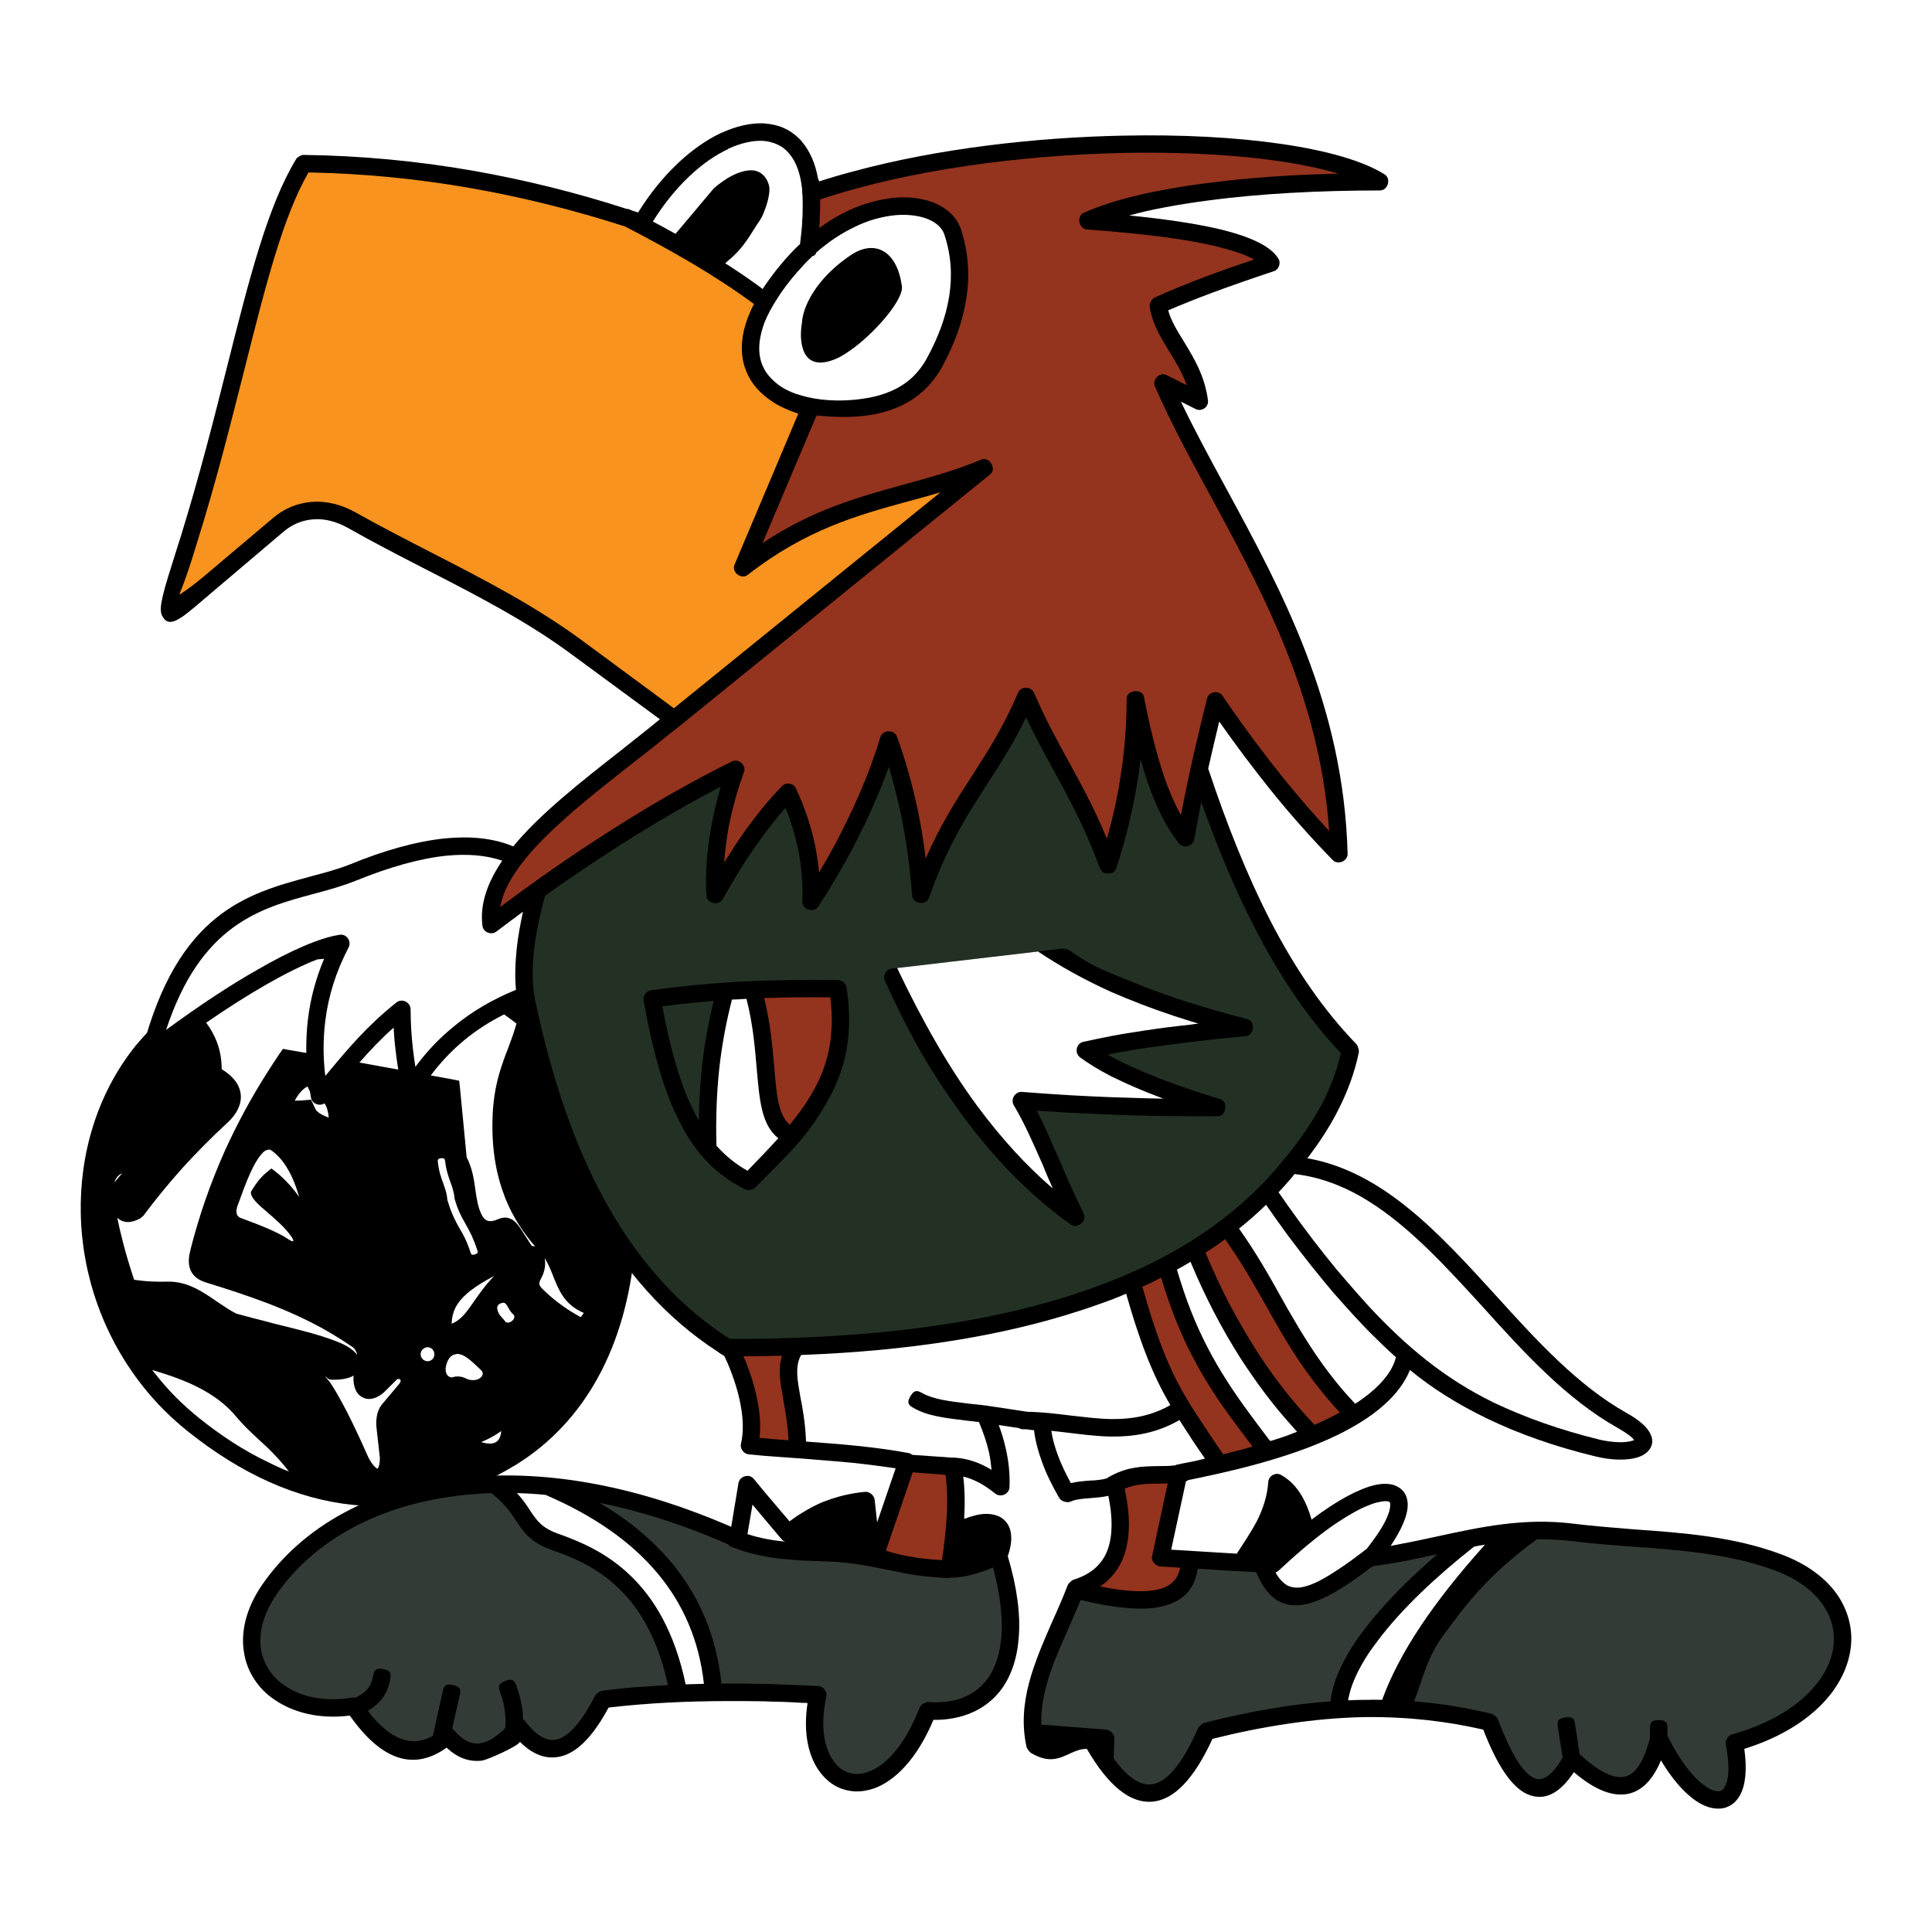
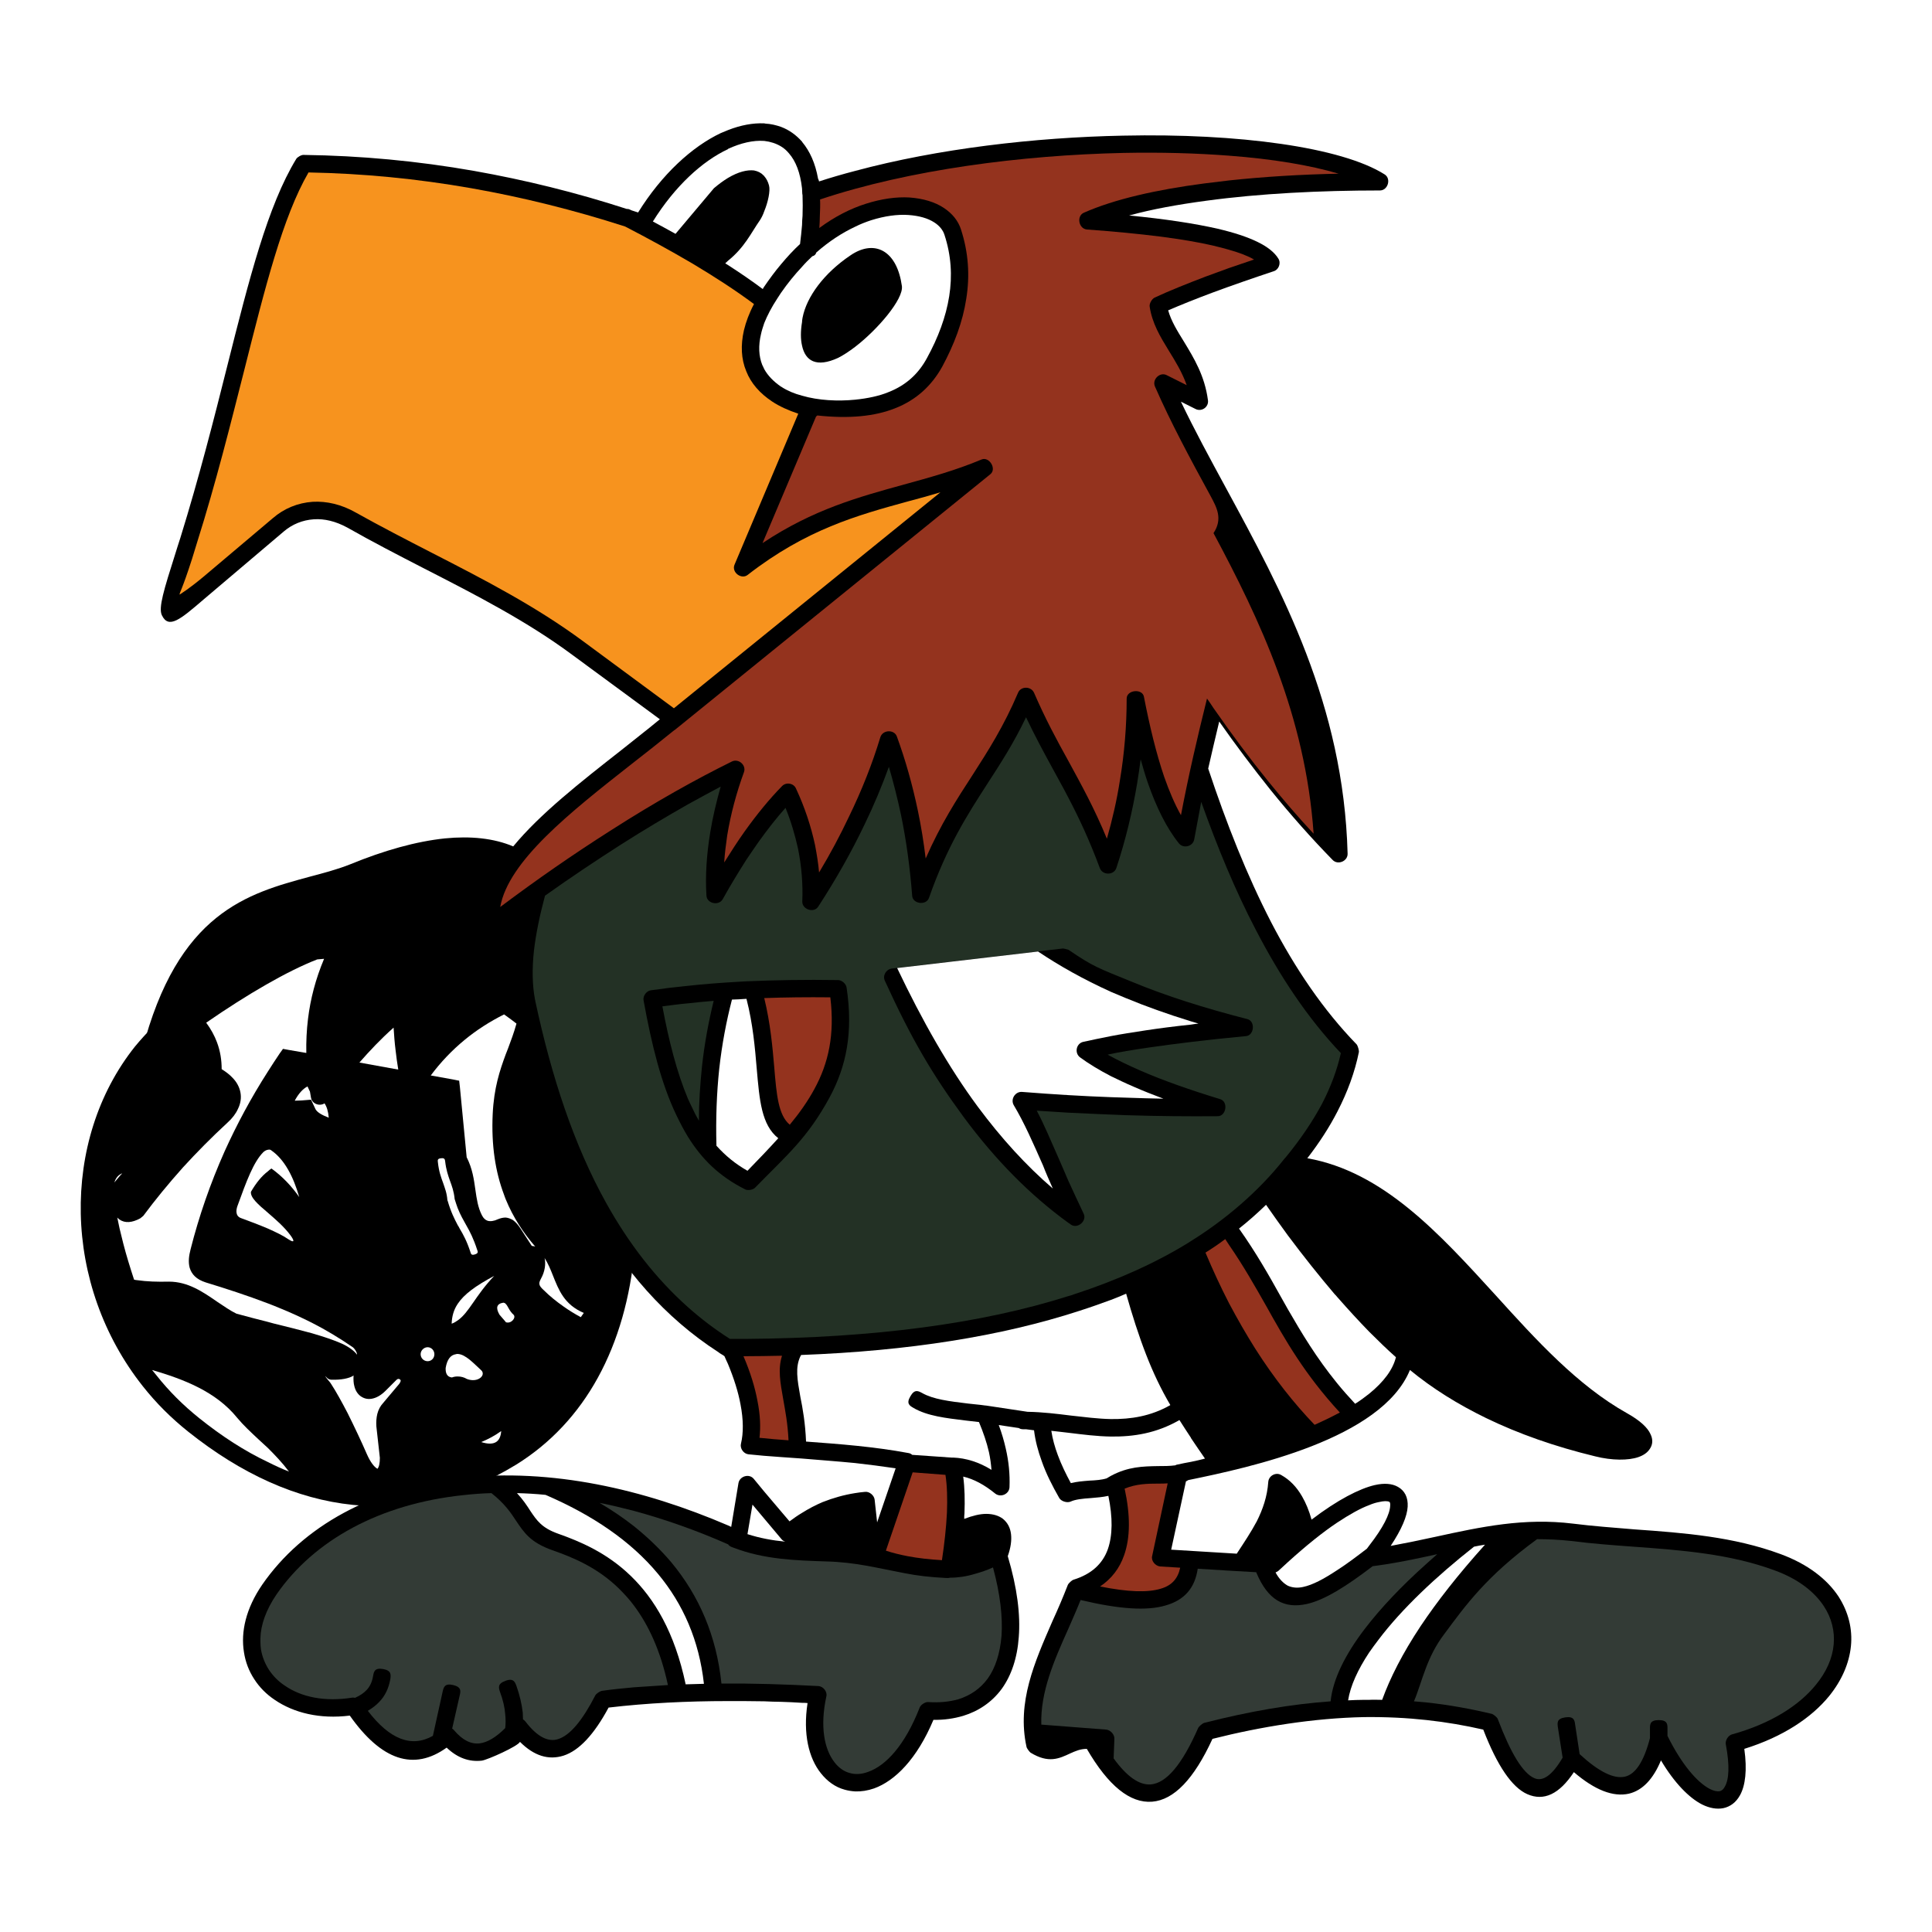
<svg xmlns="http://www.w3.org/2000/svg" version="1.0" id="Layer_1" x="0px" y="0px" width="192.756px" height="192.756px" viewBox="0 0 192.756 192.756" enable-background="new 0 0 192.756 192.756" xml:space="preserve">
  <g>
    <polygon fill-rule="evenodd" clip-rule="evenodd" fill="#FFFFFF" points="0,0 192.756,0 192.756,192.756 0,192.756 0,0  " />
    <path fill-rule="evenodd" clip-rule="evenodd" d="M63.315,124.723c-0.425,4.719-1.648,9.064-3.67,12.734   c-1.973,3.596-4.72,6.543-8.14,8.666c-5.394,3.295-10.887,4.568-16.305,4.018c-5.593-0.572-11.111-3.07-16.405-7.289   c-1.723-1.375-3.221-2.871-4.544-4.545c-3.995-5.045-6.068-11.162-6.192-17.203c-0.125-6.043,1.672-12.012,5.418-16.705   c1.099-1.324,2.322-2.572,3.721-3.697c3.146-2.496,6.067-4.244,8.889-5.343c2.846-1.124,5.568-1.573,8.34-1.473   c3.52,0.175,6.018,0.425,8.115,0.999c2.147,0.575,3.845,1.448,5.818,2.823c3.046,2.121,7.091,4.818,10.263,9.037   C61.792,110.99,64.039,116.684,63.315,124.723L63.315,124.723z" />
    <path fill-rule="evenodd" clip-rule="evenodd" d="M183.443,159.305c-1.149-1.746-3.071-3.246-5.769-4.244   c-4.719-1.748-9.638-2.123-14.581-2.473c-2.073-0.174-4.171-0.324-6.144-0.574c-4.868-0.598-9.113,0.301-13.783,1.324   c-1.474,0.324-2.946,0.625-4.42,0.898c1.099-1.648,1.648-2.971,1.698-3.92c0.051-0.924-0.299-1.598-0.975-1.973   c-0.573-0.324-1.347-0.398-2.321-0.174c-1.498,0.35-3.671,1.447-6.292,3.445c-0.25-0.898-0.574-1.674-0.95-2.322   c-0.549-0.949-1.223-1.648-2.071-2.123c-0.524-0.324-1.248,0.051-1.299,0.676c-0.1,1.473-0.549,2.746-1.148,3.943   c-0.574,1.074-1.273,2.123-1.997,3.223l-6.542-0.4l1.474-6.816c0.074-0.025,0.149-0.074,0.224-0.125   c6.218-1.273,19.302-4.096,22.124-10.986c2.247,1.848,4.769,3.42,7.591,4.793c3.245,1.574,6.865,2.848,10.887,3.822   c1.672,0.424,3.32,0.424,4.319,0.074c0.499-0.176,0.874-0.426,1.123-0.799c0.3-0.426,0.351-0.949,0.075-1.498   c-0.274-0.625-1.023-1.35-2.372-2.098c-4.894-2.748-9.015-7.268-13.06-11.736c-5.668-6.217-11.236-12.336-18.802-13.684   c1.199-1.547,2.198-3.096,2.996-4.645c1.024-1.973,1.748-3.969,2.148-5.943c0.024-0.174-0.101-0.623-0.225-0.773   c-3.321-3.42-6.118-7.541-8.541-12.209c-2.396-4.645-4.443-9.813-6.267-15.306c0.351-1.499,0.7-3.072,1.099-4.695   c1.697,2.422,3.396,4.669,5.094,6.792c2.072,2.572,4.146,4.894,6.218,7.016c0.523,0.549,1.523,0.125,1.498-0.624   c-0.399-14.882-6.567-26.218-12.135-36.48c-1.599-2.946-3.146-5.792-4.496-8.615l1.449,0.725c0.624,0.325,1.348-0.2,1.248-0.874   c-0.324-2.447-1.398-4.195-2.396-5.843c-0.65-1.049-1.273-2.047-1.573-3.121c1.272-0.549,2.771-1.149,4.37-1.748   c1.947-0.724,4.044-1.448,6.142-2.147c0.524-0.15,0.774-0.825,0.475-1.274c-0.749-1.223-2.746-2.197-6.042-2.971   c-2.297-0.523-5.244-0.974-8.84-1.323c2.272-0.625,4.895-1.099,7.716-1.474c5.317-0.724,11.386-1.023,17.304-1.023   c0.799,0,1.149-1.174,0.475-1.599c-4.295-2.721-14.582-4.12-26.118-3.87c-8.813,0.175-18.453,1.298-26.717,3.52   c-1.249,0.325-2.447,0.675-3.595,1.049c-0.025-0.1-0.05-0.2-0.101-0.275c-0.274-1.548-0.824-2.747-1.573-3.646   c0-0.025-0.025-0.025-0.025-0.05c-0.599-0.674-1.298-1.174-2.097-1.473c-0.5-0.175-1.024-0.3-1.548-0.325   c-0.05,0-0.075-0.025-0.125-0.025c-1.124-0.05-2.347,0.174-3.621,0.674c-0.25,0.1-0.5,0.2-0.724,0.3   c-2.847,1.349-5.868,4.095-8.24,7.916c-0.2-0.075-0.425-0.125-0.625-0.2c-0.175-0.075-0.325-0.175-0.499-0.149   c-5.069-1.648-10.163-2.896-15.231-3.796c-5.668-0.998-11.337-1.522-17.004-1.597c-0.225-0.025-0.649,0.224-0.749,0.399   c-2.846,4.669-4.694,11.961-6.892,20.7c-1.324,5.269-2.797,11.062-4.669,17.104c-0.175,0.549-0.35,1.074-0.5,1.573   c-1.148,3.621-1.698,5.394-1.348,6.143c0.674,1.423,1.848,0.424,4.145-1.548c0.325-0.275,0.699-0.599,1.148-0.974l6.892-5.843   c0.824-0.7,1.848-1.124,2.972-1.199c1.073-0.075,2.197,0.2,3.346,0.824c2.547,1.448,5.119,2.771,7.69,4.095   c5.119,2.622,10.238,5.244,14.807,8.64l8.689,6.392c-1.298,1.074-2.597,2.073-3.87,3.096c-4.045,3.171-8.09,6.342-10.762,9.588   c-1.948-0.824-4.27-1.049-6.816-0.799c-2.872,0.3-6.068,1.199-9.414,2.572c-1.249,0.5-2.647,0.874-4.07,1.249   c-6.167,1.672-13.184,3.546-16.729,17.354c-0.025,0.051-0.025,0.1-0.025,0.174v0.051c0.025,0.625,0.85,1.1,1.398,0.674   c3.646-2.846,7.566-5.518,11.012-7.49c2.223-1.273,4.245-2.248,5.868-2.797c-0.899,2.072-1.448,4.145-1.698,6.217   c-0.324,2.623-0.2,5.244,0.3,7.867c0.125,0.697,1.049,0.947,1.523,0.424c0.674-0.799,1.148-1.375,1.623-1.947   c1.523-1.824,3.046-3.646,5.094-5.469c0.05,0.748,0.1,1.498,0.2,2.271c0.15,1.35,0.375,2.697,0.699,4.07   c0.175,0.725,1.199,0.898,1.598,0.25c1.224-2.072,2.771-3.871,4.594-5.369c1.573-1.297,3.396-2.371,5.418-3.221   c1.623,7.615,3.945,14.508,7.166,20.324c3.246,5.818,7.391,10.613,12.735,14.059c0.2,0.174,0.424,0.25,0.599,0.4   c0.125,0.273,0.225,0.523,0.35,0.773c0.599,1.447,1.024,2.797,1.249,4.02c0.3,1.549,0.3,2.896,0.05,3.922   c-0.125,0.473,0.25,1.021,0.749,1.072c0.524,0.051,1.049,0.1,1.573,0.15c0.549,0.051,1.124,0.074,1.673,0.125   c0.699,0.049,1.398,0.1,2.097,0.148c1.748,0.15,3.521,0.275,5.294,0.449c1.348,0.152,2.697,0.326,4.045,0.525l-1.848,5.395   l-0.25-2.273c-0.05-0.424-0.524-0.824-0.949-0.773c-0.325,0.025-0.674,0.074-0.999,0.125c-1.099,0.174-2.172,0.475-3.246,0.898   c-0.7,0.299-1.373,0.648-2.048,1.074c-0.424,0.25-0.849,0.549-1.248,0.848l-0.849-0.998l-1.673-1.973l-1.049-1.273   c-0.449-0.549-1.398-0.273-1.523,0.424l-0.724,4.371c-0.1-0.051-0.225-0.102-0.325-0.15c-8.44-3.621-17.553-5.719-26.593-4.744   c-8.839,0.949-15.831,4.818-19.876,10.662c-1.623,2.371-2.147,4.693-1.822,6.717c0.15,0.998,0.5,1.896,1.023,2.697   c0.524,0.822,1.224,1.523,2.048,2.072c1.897,1.297,4.495,1.947,7.491,1.572c3.171,4.494,6.392,5.543,9.663,3.197   c1.074,1.023,2.247,1.447,3.521,1.297c0.599-0.1,3.57-1.422,3.795-1.873c1.398,1.398,2.847,1.848,4.345,1.375   c1.548-0.5,3.046-2.098,4.495-4.795c3.795-0.449,7.865-0.648,11.911-0.648c1.199,0,2.422,0,3.621,0.023   c0.574,0.025,1.124,0.051,1.673,0.051c0.699,0.025,1.398,0.051,2.097,0.1c0.175,0,0.375,0,0.549,0.025   c-0.474,3.07,0.125,5.494,1.323,6.992c0.649,0.822,1.449,1.398,2.373,1.646c0.35,0.1,0.674,0.15,1.049,0.176   c0.599,0.023,1.249-0.076,1.897-0.301c2.073-0.748,4.27-2.92,5.918-6.842c1.049,0.025,2.047-0.125,2.971-0.398   c1.548-0.475,2.872-1.373,3.846-2.697c0.948-1.324,1.547-3.047,1.697-5.168c0.175-2.197-0.15-4.895-1.099-8.064   c0.3-0.85,0.399-1.574,0.325-2.199c-0.075-0.648-0.35-1.148-0.799-1.521c-0.425-0.326-1-0.5-1.674-0.5   c-0.624,0-1.348,0.174-2.197,0.5c0-0.176,0-0.375,0.025-0.551c0.05-1.297,0.025-2.547-0.125-3.67   c1.074,0.25,2.123,0.824,3.196,1.697c0.549,0.426,1.398,0.051,1.423-0.648c0.05-1.273-0.074-2.547-0.374-3.846   c-0.175-0.773-0.399-1.549-0.699-2.346l1.997,0.299c0.175,0.125,0.374,0.125,0.6,0.125c0.051,0,0.1,0,0.149,0l0.774,0.1   c0.125,1.049,0.4,2.072,0.774,3.096c0.425,1.223,1.049,2.447,1.747,3.67c0.2,0.324,0.774,0.5,1.124,0.35   c0.475-0.225,1.224-0.299,1.997-0.35c0.6-0.049,1.225-0.1,1.774-0.225c0.448,2.174,0.424,3.945-0.051,5.318   c-0.524,1.475-1.648,2.498-3.421,3.047c-0.174,0.051-0.5,0.35-0.574,0.525c-0.475,1.223-0.999,2.447-1.548,3.645   c-1.772,4.07-3.546,8.066-2.572,12.51c0.024,0.15,0.3,0.5,0.399,0.574c1.798,1.1,2.847,0.6,3.97,0.074   c0.5-0.223,0.999-0.449,1.648-0.449c2.148,3.695,4.319,5.443,6.518,5.27c2.172-0.176,4.169-2.248,6.017-6.268   c4.845-1.223,10.112-2.072,15.133-2.172c4.395-0.051,8.289,0.424,11.885,1.248c1.398,3.621,2.871,5.768,4.395,6.441   c1.648,0.725,3.196,0,4.645-2.197c2.097,1.799,3.92,2.498,5.493,2.148c1.349-0.324,2.423-1.449,3.196-3.322   c1.349,2.273,2.821,3.746,4.095,4.396c0.749,0.373,1.474,0.498,2.123,0.373c0.699-0.15,1.273-0.574,1.672-1.299   c0.525-0.947,0.725-2.496,0.425-4.619c3.845-1.197,6.692-3.096,8.465-5.268c1.272-1.574,1.997-3.271,2.172-4.969   C184.842,162.527,184.416,160.828,183.443,159.305L183.443,159.305z" />
    <path fill-rule="evenodd" clip-rule="evenodd" fill="#FFFFFF" d="M94.701,29.564c-0.324,2.047-1.098,4.12-2.222,6.167   c-0.824,1.523-2.047,2.696-3.845,3.396c-0.899,0.375-2.072,0.625-3.321,0.75c-1.748,0.174-3.67,0.075-5.294-0.4   c-0.773-0.2-1.473-0.5-2.047-0.874c-0.025-0.025-0.025-0.025-0.05-0.025c-0.725-0.5-1.298-1.074-1.673-1.748   c-0.075-0.15-0.125-0.3-0.2-0.424c-0.349-0.875-0.399-1.923-0.124-3.071c0.074-0.35,0.199-0.725,0.324-1.099   c0.299-0.749,0.724-1.573,1.298-2.447c0.125-0.2,0.25-0.375,0.375-0.574c0.674-0.974,1.374-1.823,2.097-2.597   c0.325-0.375,0.675-0.725,1.024-1.049c0.225-0.05,0.35-0.2,0.399-0.375c1.274-1.124,2.598-1.973,3.871-2.571   c0.549-0.275,1.074-0.475,1.598-0.649c1.348-0.424,2.622-0.6,3.719-0.524c1.075,0.075,1.949,0.325,2.598,0.75   c0.5,0.324,0.849,0.749,0.999,1.223C94.901,25.469,95.026,27.517,94.701,29.564L94.701,29.564z" />
    <path fill-rule="evenodd" clip-rule="evenodd" d="M85.313,25.194c-0.15,0.075-0.3,0.175-0.45,0.275   c-2.646,1.773-4.395,4.145-4.794,6.242c-0.025,0.15-0.05,0.3-0.05,0.425c-0.149,0.899-0.149,1.698,0,2.347   c0.325,1.523,1.423,2.223,3.596,1.224c0.499-0.25,1.073-0.625,1.698-1.099c2.272-1.748,4.844-4.769,4.669-6.067   C89.508,25.145,87.485,24.021,85.313,25.194L85.313,25.194z" />
    <path fill-rule="evenodd" clip-rule="evenodd" fill="#FFFFFF" d="M80.069,19.477c0-0.05-0.025-0.1-0.025-0.149   c0-0.175-0.025-0.35-0.025-0.525c-0.174-1.573-0.624-2.721-1.298-3.496c-0.225-0.274-0.5-0.524-0.799-0.699   c-0.5-0.3-1.049-0.474-1.673-0.549c0,0,0,0-0.025,0c-1.074-0.075-2.297,0.2-3.596,0.799v0.025   c-2.572,1.199-5.293,3.695-7.491,7.216c0.747,0.397,1.504,0.811,2.26,1.232l3.833-4.554c0.5-0.424,0.949-0.748,1.398-1.023   c1.049-0.624,1.922-0.824,2.597-0.749c0.375,0.075,0.7,0.224,0.924,0.474c0.05,0.025,0.075,0.05,0.1,0.1   c0.225,0.25,0.375,0.549,0.475,0.923c0.149,0.525-0.1,1.673-0.475,2.572c-0.125,0.375-0.3,0.699-0.45,0.924   c-0.873,1.249-1.497,2.671-3.17,4.02c-0.025,0.02-0.13,0.12-0.272,0.255c0.09,0.057,0.183,0.113,0.272,0.169   c1.199,0.774,2.372,1.573,3.471,2.397c0.05-0.1,0.1-0.175,0.15-0.25c0.549-0.799,1.099-1.548,1.673-2.223   c0.624-0.749,1.249-1.423,1.898-2.022c0.075-0.624,0.149-1.274,0.199-1.897c0-0.3,0.025-0.625,0.05-0.924   C80.094,20.825,80.094,20.151,80.069,19.477L80.069,19.477z" />
    <path fill-rule="evenodd" clip-rule="evenodd" fill="#F7931E" d="M62.366,22.598c-5.119-1.648-10.238-2.921-15.356-3.821   c-5.394-0.948-10.812-1.472-16.23-1.572c-2.572,4.444-4.32,11.436-6.417,19.75c-1.348,5.294-2.796,11.137-4.719,17.229   c-0.175,0.55-0.325,1.074-0.475,1.548c-1.023,3.196-1.273,3.396-1.249,3.595c0.999-0.649,1.823-1.323,2.397-1.797l6.917-5.843   c1.099-0.949,2.472-1.522,3.971-1.623l0,0c1.373-0.076,2.846,0.25,4.294,1.074c2.498,1.398,5.069,2.721,7.641,4.044   c5.168,2.647,10.337,5.319,15.031,8.79l9.064,6.692l26.592-21.548c-1.073,0.324-2.147,0.624-3.197,0.898   c-5.093,1.398-10.187,2.797-16.03,7.341c-0.624,0.5-1.623-0.25-1.323-0.999l6.367-15.082c-0.974-0.325-1.873-0.724-2.621-1.224   c-1.199-0.799-2.098-1.798-2.572-3.021c-0.499-1.199-0.574-2.572-0.225-4.095c0.2-0.824,0.524-1.698,0.999-2.597   c-1.873-1.398-3.97-2.747-6.142-4.045C66.835,24.97,64.539,23.722,62.366,22.598L62.366,22.598z" />
-     <path fill-rule="evenodd" clip-rule="evenodd" fill="#FFFFFF" d="M161.42,142.477c-5.118-2.871-9.338-7.49-13.458-12.061   c-3.671-4.02-7.267-7.965-11.362-10.537c-1.022-0.648-2.072-1.199-3.195-1.648c-1.349-0.549-2.747-0.924-4.244-1.098   c-0.2,0.275-0.425,0.523-0.675,0.799c-0.3,0.35-0.6,0.674-0.924,1.023c0.324,0.449,0.624,0.898,0.924,1.324   c1.623,2.297,3.271,4.443,4.919,6.441c0.374,0.424,0.724,0.848,1.074,1.248c0.698,0.824,1.422,1.623,2.121,2.396   c3.621,3.896,7.491,7.166,12.41,9.564c3.146,1.498,6.667,2.746,10.537,3.695c1.374,0.324,2.647,0.35,3.372,0.1   c0.049-0.025,0.074-0.025,0.124-0.049C162.843,143.4,162.344,143,161.42,142.477L161.42,142.477z" />
    <path fill-rule="evenodd" clip-rule="evenodd" fill="#FFFFFF" d="M136.6,132.863c-1.022-1.049-2.098-2.223-3.195-3.471   c-0.074-0.1-0.15-0.176-0.25-0.275c-1.548-1.822-3.12-3.795-4.669-5.867c-0.725-1-1.448-1.998-2.173-3.047   c-0.849,0.824-1.748,1.623-2.696,2.373c1.697,2.396,2.972,4.643,4.195,6.842c0.225,0.398,0.448,0.799,0.674,1.197   c1.398,2.422,2.847,4.844,4.919,7.391c0.549,0.676,1.147,1.35,1.798,2.049c0.524-0.324,0.974-0.674,1.397-1   c1.474-1.197,2.372-2.422,2.672-3.645C138.398,134.635,137.524,133.787,136.6,132.863L136.6,132.863z" />
    <path fill-rule="evenodd" clip-rule="evenodd" fill="#FFFFFF" d="M118.822,143.475c0-0.025,0-0.025,0-0.025   c-0.375-0.574-0.774-1.172-1.149-1.771c-2.296,1.322-4.569,1.672-6.841,1.646c-1.399-0.023-2.772-0.199-4.195-0.373   c-0.574-0.076-1.148-0.125-1.747-0.201c0.124,0.824,0.35,1.625,0.648,2.424c0.35,0.949,0.8,1.871,1.299,2.795   c0.599-0.148,1.223-0.199,1.847-0.248c0.625-0.025,1.249-0.076,1.725-0.225c0.149-0.076,0.273-0.176,0.424-0.25   c1.723-0.924,3.195-0.949,4.719-0.975c0.575,0,1.124,0,1.698-0.074c0.075-0.025,0.125-0.074,0.199-0.074   c0.475-0.102,0.924-0.201,1.374-0.275c0.474-0.102,0.949-0.199,1.397-0.326C119.746,144.848,119.296,144.174,118.822,143.475   L118.822,143.475z" />
    <path fill-rule="evenodd" clip-rule="evenodd" fill="#FFFFFF" d="M116.749,140.18c0-0.025,0-0.025,0-0.025   c-0.898-1.523-1.698-3.195-2.396-4.994c-0.749-1.922-1.398-3.971-1.998-6.092c-0.499,0.225-0.998,0.424-1.522,0.623   c-1.024,0.375-2.072,0.75-3.171,1.1c-7.74,2.521-17.004,3.994-27.742,4.395c0,0.049-0.025,0.074-0.049,0.1   c-0.55,1.123-0.325,2.348-0.025,4.045c0.25,1.223,0.499,2.672,0.574,4.494c3.371,0.25,6.766,0.5,10.238,1.148   c0.125,0.025,0.25,0.074,0.349,0.176l3.92,0.273c0.05,0,0.125,0,0.174,0c1.274,0.051,2.573,0.449,3.82,1.225   c-0.05-0.6-0.124-1.174-0.249-1.748c-0.225-1-0.574-1.998-0.999-3.021c-0.425-0.051-0.875-0.1-1.299-0.15   c-2.048-0.25-3.82-0.449-5.219-1.248c-0.375-0.225-0.774-0.424-0.325-1.174c0.424-0.748,0.799-0.523,1.173-0.324   c1.099,0.625,2.697,0.824,4.57,1.049c0.549,0.074,1.099,0.1,1.748,0.199c0.024,0,0.049,0,0.049,0l4.146,0.625   c1.498,0.025,2.922,0.199,4.32,0.375c1.349,0.148,2.672,0.324,3.995,0.35c1.997,0.023,3.97-0.275,5.942-1.398   C116.749,140.18,116.749,140.18,116.749,140.18L116.749,140.18z" />
    <path fill-rule="evenodd" clip-rule="evenodd" fill="#94331E" d="M74.177,135.311c0.699,1.623,1.148,3.121,1.398,4.469   c0.274,1.373,0.325,2.598,0.2,3.67c0.923,0.1,1.897,0.176,2.896,0.25c-0.075-1.646-0.325-2.945-0.524-4.07   c-0.3-1.697-0.549-3.02-0.125-4.369C76.749,135.285,75.475,135.311,74.177,135.311L74.177,135.311L74.177,135.311z" />
    <path fill-rule="evenodd" clip-rule="evenodd" fill="#233125" d="M125.289,92.762c-2.048-3.92-3.821-8.215-5.443-12.759   c-0.249,1.298-0.475,2.547-0.699,3.745c-0.124,0.7-1.073,0.949-1.523,0.399c-1.248-1.547-2.271-3.645-3.121-6.092   c-0.249-0.724-0.475-1.499-0.699-2.298c-0.1,0.799-0.226,1.598-0.35,2.397c-0.474,2.822-1.148,5.643-2.072,8.439   c-0.249,0.75-1.373,0.75-1.648,0.025c-1.049-2.821-2.097-5.043-3.146-7.041c-0.5-0.974-1.024-1.897-1.522-2.821   c-0.899-1.648-1.799-3.296-2.697-5.194c-1.249,2.622-2.572,4.644-3.896,6.692c-1.997,3.097-3.995,6.218-5.792,11.336   c-0.275,0.774-1.624,0.599-1.673-0.225c-0.225-2.896-0.599-5.593-1.124-8.114c-0.35-1.623-0.75-3.221-1.199-4.745   c-0.699,1.923-1.499,3.845-2.422,5.743c-1.298,2.722-2.847,5.468-4.619,8.19c-0.425,0.699-1.624,0.3-1.599-0.5   c0.075-1.748-0.075-3.52-0.424-5.268c-0.3-1.348-0.7-2.722-1.249-4.07c-0.899,0.999-1.772,2.123-2.671,3.371   c-0.424,0.599-0.824,1.198-1.249,1.822c-0.774,1.223-1.573,2.522-2.347,3.92c-0.399,0.699-1.598,0.424-1.623-0.375   c-0.125-1.998,0.025-4.12,0.375-6.267c0.25-1.548,0.624-3.097,1.048-4.595c-1.048,0.549-2.123,1.149-3.271,1.773   c-2.097,1.199-4.345,2.521-6.692,4.02c-2.422,1.548-4.969,3.246-7.566,5.093c-0.524,1.948-0.899,3.771-1.099,5.444   c-0.2,1.823-0.174,3.47,0.1,4.919c0.025,0.049,0.025,0.074,0.025,0.1s0,0.025,0,0.025c1.623,7.59,3.87,14.408,7.066,20.15   c2.248,4.045,4.944,7.541,8.166,10.412c1.324,1.174,2.697,2.223,4.195,3.17c0.549,0,1.099,0,1.623,0   c12.66-0.1,23.396-1.496,32.136-4.27c0.199-0.049,0.374-0.1,0.549-0.174c4.295-1.398,8.141-3.121,11.462-5.17   c0.024,0,0.024,0,0.024,0v-0.023c3.546-2.174,6.917-5.045,9.488-8.291c0.05-0.074,0.125-0.148,0.175-0.199   c1.474-1.797,2.672-3.57,3.621-5.344c0.874-1.697,1.498-3.371,1.872-5.043C130.482,101.602,127.711,97.432,125.289,92.762   L125.289,92.762L125.289,92.762z M82.766,109.492c-2.197,4.045-4.22,5.717-7.416,8.988c-0.175,0.199-0.599,0.299-0.899,0.225   c-0.025,0-0.075-0.025-0.125-0.051c-2.572-1.297-4.295-2.996-5.693-5.242c-0.399-0.65-0.774-1.373-1.149-2.148   c-1.522-3.17-2.472-7.041-3.271-11.436c-0.1-0.449,0.275-0.949,0.699-1.023c1.199-0.174,2.447-0.324,3.721-0.449   c1.599-0.176,3.246-0.301,4.969-0.4c0.275-0.025,0.575-0.025,0.849-0.049c2.872-0.125,5.918-0.176,9.164-0.125   c0.374,0,0.799,0.375,0.849,0.748C85.138,103,84.439,106.395,82.766,109.492L82.766,109.492L82.766,109.492z M124.315,103.373   c-3.995,0.375-7.167,0.775-9.763,1.148c-1.548,0.227-2.897,0.449-4.046,0.699c0.948,0.525,2.072,1.074,3.347,1.625   c2.172,0.947,4.794,1.871,7.89,2.82c0.824,0.25,0.6,1.699-0.249,1.699c-2.896,0.023-5.918,0-9.165-0.102   c-1.847-0.074-3.744-0.148-5.742-0.25c-1.024-0.074-2.098-0.125-3.146-0.199c0.773,1.475,1.424,3.047,2.198,4.795   c0.299,0.699,0.623,1.424,0.948,2.197c0.475,1.023,0.974,2.123,1.523,3.271c0.374,0.723-0.6,1.572-1.273,1.098   c-0.075-0.074-0.176-0.125-0.25-0.174c-3.82-2.771-7.267-6.268-10.413-10.514c-3.171-4.318-5.218-7.789-7.89-13.633   c-0.25-0.523,0.125-1.148,0.699-1.223l17.054-1.998c0.101,0,0.425,0.075,0.55,0.125c0.024,0,0.024,0.025,0.05,0.025   c2.447,1.672,2.921,1.797,6.293,3.17c3.371,1.398,7.216,2.621,11.511,3.721C125.265,101.875,125.14,103.299,124.315,103.373   L124.315,103.373z" />
    <path fill-rule="evenodd" clip-rule="evenodd" fill="#94331E" d="M126.312,130.266c-1.124-1.973-2.247-3.969-3.695-6.066   c-0.124-0.201-0.249-0.375-0.375-0.576c-0.623,0.475-1.298,0.926-1.972,1.35c0.749,1.773,1.523,3.445,2.347,5.043   c0.85,1.6,1.724,3.121,2.622,4.545c1.873,2.947,3.896,5.494,5.918,7.592c0.773-0.35,1.522-0.699,2.223-1.074   c0.099-0.051,0.199-0.1,0.299-0.15C130.184,137.133,128.26,133.762,126.312,130.266L126.312,130.266z" />
-     <path fill-rule="evenodd" clip-rule="evenodd" fill="#94331E" d="M122.617,141.178c-2.646-3.67-4.97-7.641-6.767-13.709   c-0.6,0.326-1.224,0.625-1.873,0.9c0.6,2.172,1.248,4.244,1.998,6.166c0.773,1.998,1.672,3.846,2.722,5.494   c0,0.025,0.024,0.051,0.024,0.074c0.5,0.775,1.024,1.598,1.549,2.373c0.6,0.924,1.197,1.797,1.772,2.621   c0.199-0.051,0.399-0.1,0.574-0.15c0.824-0.199,1.598-0.398,2.347-0.623C124.166,143.275,123.392,142.227,122.617,141.178   L122.617,141.178z" />
-     <path fill-rule="evenodd" clip-rule="evenodd" fill="#FFFFFF" d="M52.178,90.964c-0.874,0.649-1.773,1.298-2.646,1.973   c-0.524,0.399-1.324,0.075-1.398-0.574c-0.275-2.198,0.524-4.345,1.973-6.492c-1.598-0.549-3.471-0.699-5.543-0.5   c-2.696,0.274-5.718,1.148-8.939,2.447c-1.348,0.55-2.771,0.949-4.27,1.349c-5.318,1.423-11.311,3.021-14.782,13.583   c3.097-2.271,6.267-4.395,9.139-6.018c3.246-1.873,6.167-3.171,8.19-3.471c0.674-0.1,1.199,0.649,0.874,1.273   c-1.273,2.447-2.022,4.87-2.322,7.317c-0.225,1.822-0.225,3.67,0,5.492c0.125-0.148,0.274-0.299,0.399-0.475   c1.897-2.271,3.795-4.545,6.716-6.865c0.55-0.426,1.398,0,1.398,0.697c0,1.299,0.075,2.598,0.225,3.896   c0.075,0.6,0.15,1.223,0.25,1.848c1.098-1.498,2.372-2.846,3.82-4.02c1.798-1.498,3.896-2.723,6.217-3.672   c-0.125-1.273-0.075-2.671,0.075-4.12C51.679,93.461,51.903,92.238,52.178,90.964L52.178,90.964L52.178,90.964z" />
    <path fill-rule="evenodd" clip-rule="evenodd" fill="#FFFFFF" d="M147.062,154.312c-3.77,2.971-7.191,6.191-9.514,9.264   c-0.35,0.449-0.649,0.873-0.949,1.297c-1.123,1.699-1.872,3.322-2.098,4.77c0.525-0.025,1.05-0.049,1.574-0.049   c0.174,0,0.35,0,0.523,0c0.45-0.025,0.875,0,1.299,0c0.8-2.197,2.022-4.619,3.846-7.367c1.623-2.422,3.695-5.094,6.417-8.115   C147.786,154.162,147.438,154.236,147.062,154.312L147.062,154.312z" />
    <path fill-rule="evenodd" clip-rule="evenodd" fill="#FFFFFF" d="M138.622,149.842c-0.199-0.1-0.549-0.1-1.073,0.025   c-0.275,0.051-0.6,0.15-0.949,0.299c-0.873,0.324-1.947,0.924-3.195,1.748c-1.424,0.949-3.071,2.271-4.919,3.945   c-0.3,0.275-0.6,0.549-0.924,0.85c-0.05,0.051-0.175,0.125-0.3,0.174c0.35,0.65,0.774,1.074,1.224,1.324   c0.449,0.199,0.948,0.25,1.522,0.125c0.949-0.199,2.073-0.799,3.396-1.674c0.899-0.574,1.897-1.322,2.971-2.146   c0.076-0.1,0.15-0.199,0.225-0.301c1.398-1.797,2.073-3.145,2.099-3.994C138.723,150.018,138.673,149.867,138.622,149.842   L138.622,149.842z" />
    <path fill-rule="evenodd" clip-rule="evenodd" fill="#FFFFFF" d="M78.346,153.812c-0.149-0.051-0.274-0.125-0.375-0.25   l-2.896-3.445l-0.5,2.945C75.824,153.463,77.073,153.688,78.346,153.812L78.346,153.812z" />
    <path fill-rule="evenodd" clip-rule="evenodd" fill="#FFFFFF" d="M54.426,149.143c-0.974-0.1-1.923-0.15-2.847-0.174   c0.599,0.648,0.999,1.248,1.348,1.797c0.625,0.924,1.124,1.674,2.747,2.248c2.172,0.773,4.844,1.873,7.266,4.221   c2.322,2.246,4.369,5.592,5.468,10.811c0.599-0.025,1.198-0.025,1.823-0.051c-0.475-4.318-2.073-7.965-4.595-10.986   C62.916,153.738,59.12,151.166,54.426,149.143L54.426,149.143L54.426,149.143z" />
    <path fill-rule="evenodd" clip-rule="evenodd" fill="#333B36" d="M61.742,158.482c-2.172-2.123-4.645-3.121-6.642-3.82   c-2.172-0.775-2.796-1.725-3.621-2.947c-0.5-0.773-1.123-1.697-2.447-2.746c-0.949,0.023-1.897,0.1-2.797,0.199   c-8.339,0.875-14.906,4.494-18.652,9.914c-1.049,1.547-1.573,3.045-1.599,4.369v0.424c0,0.225,0.025,0.449,0.051,0.674   c0.124,0.75,0.399,1.424,0.799,2.049c0.399,0.598,0.924,1.148,1.573,1.572c1.648,1.148,3.996,1.648,6.767,1.199   c0.075,0,0.15,0,0.25,0.023c0.5-0.225,0.874-0.475,1.173-0.799c0.3-0.324,0.525-0.773,0.625-1.373   c0.075-0.424,0.149-0.85,0.999-0.699s0.774,0.574,0.724,1c-0.174,0.947-0.524,1.672-1.099,2.271   c-0.325,0.35-0.699,0.625-1.148,0.898c2.198,2.871,4.37,3.695,6.492,2.496l0.974-4.418c0.1-0.426,0.2-0.85,1.049-0.65   c0.849,0.201,0.749,0.625,0.649,1.049l-0.75,3.297c0.075,0.049,0.15,0.1,0.2,0.174c0.824,0.975,1.673,1.398,2.547,1.299   c0.774-0.1,1.623-0.6,2.547-1.523c0.05-0.424,0.05-0.898,0-1.373c-0.049-0.699-0.225-1.447-0.524-2.246   c-0.125-0.4-0.274-0.801,0.55-1.1c0.799-0.299,0.949,0.125,1.099,0.525c0.325,0.924,0.524,1.797,0.624,2.646   c0,0.25,0.025,0.475,0.025,0.674c0.1,0.074,0.175,0.125,0.25,0.225c1.149,1.498,2.248,2.072,3.247,1.748   c1.198-0.375,2.422-1.848,3.72-4.369c0.1-0.176,0.475-0.426,0.674-0.451c1.024-0.148,2.097-0.248,3.171-0.35   c1.099-0.074,2.247-0.148,3.396-0.225c-0.749-3.494-1.973-6.043-3.396-7.939C62.765,159.531,62.241,158.98,61.742,158.482   L61.742,158.482z" />
    <path fill-rule="evenodd" clip-rule="evenodd" fill="#333B36" d="M97.248,157.033c-0.824,0.25-1.673,0.375-2.472,0.375   c-0.15,0.051-0.3,0.025-0.45,0.025c-1.473-0.074-2.822-0.225-4.07-0.475c-2.796-0.525-4.894-1.1-7.84-1.174   c-3.071-0.1-6.192-0.199-9.239-1.373c-0.225-0.076-0.424-0.15-0.524-0.326c-3.221-1.422-6.367-2.521-9.414-3.346   c-1.148-0.299-2.297-0.574-3.421-0.799c1.224,0.725,2.372,1.498,3.421,2.322c1.398,1.125,2.647,2.322,3.746,3.621   c2.771,3.346,4.494,7.316,4.994,12.086c3.121-0.025,6.367,0.074,9.664,0.25c0.499,0.023,0.924,0.574,0.799,1.047   c-0.649,2.998-0.2,5.27,0.824,6.568c0.4,0.523,0.924,0.898,1.473,1.049c0.575,0.174,1.199,0.148,1.873-0.102   c1.773-0.623,3.67-2.646,5.144-6.416c0.1-0.275,0.55-0.574,0.849-0.549c1.099,0.074,2.098-0.025,2.997-0.275   c1.199-0.375,2.197-1.049,2.946-2.072c0.75-1.049,1.225-2.473,1.375-4.27c0.124-1.873-0.126-4.145-0.851-6.816   C98.472,156.658,97.873,156.859,97.248,157.033L97.248,157.033z" />
    <path fill-rule="evenodd" clip-rule="evenodd" fill="#333B36" d="M143.392,155.061c-0.374,0.076-0.774,0.176-1.148,0.25   c-1.747,0.375-3.521,0.725-5.294,0.949c-2.646,2.021-4.793,3.371-6.566,3.77c-2.272,0.5-3.896-0.398-5.044-3.146c0,0,0,0,0-0.023   c-1.923-0.1-3.82-0.225-5.843-0.35c-0.274,1.871-1.273,3.121-3.221,3.67c-1.848,0.549-4.595,0.375-8.465-0.549   c-0.375,0.949-0.8,1.896-1.224,2.871c-1.423,3.17-2.797,6.316-2.696,9.562l6.492,0.5c0.425,0.051,0.823,0.5,0.799,0.924   l-0.075,1.947c1.323,1.822,2.547,2.672,3.695,2.598c1.573-0.125,3.146-1.998,4.745-5.645c0.074-0.148,0.424-0.449,0.599-0.498   c4.595-1.174,8.765-1.873,12.609-2.148c0.226-2.221,1.474-4.693,3.396-7.215c1.624-2.123,3.721-4.32,6.093-6.443   C142.617,155.734,143.018,155.41,143.392,155.061L143.392,155.061z" />
    <path fill-rule="evenodd" clip-rule="evenodd" fill="#333B36" d="M181.97,160.254c-0.949-1.447-2.571-2.721-4.895-3.57   c-4.443-1.648-9.263-2.021-14.107-2.371c-2.047-0.15-4.119-0.301-6.242-0.574c-1.148-0.125-2.271-0.176-3.371-0.176   c-5.069,3.695-7.165,6.643-9.238,9.439c-0.899,1.172-1.448,2.346-1.873,3.469c-0.449,1.174-0.749,2.273-1.173,3.271   c0.399,0.025,0.773,0.076,1.173,0.102c2.322,0.248,4.494,0.648,6.592,1.148c0.175,0.049,0.55,0.35,0.6,0.523   c1.298,3.42,2.497,5.395,3.646,5.893c0.849,0.375,1.798-0.299,2.822-2.047l-0.476-3.047c-0.049-0.424-0.125-0.85,0.749-0.973   c0.85-0.125,0.924,0.299,0.975,0.723l0.449,2.947c1.897,1.746,3.396,2.496,4.52,2.246c1.073-0.248,1.897-1.547,2.496-3.844v-0.949   c0-0.426,0-0.85,0.875-0.85c0.873,0,0.873,0.424,0.873,0.85v0.723c1.424,2.873,2.973,4.646,4.221,5.295   c0.399,0.199,0.724,0.273,0.998,0.225c0.2-0.051,0.375-0.199,0.5-0.449c0.424-0.725,0.499-2.123,0.1-4.221   c-0.074-0.375,0.226-0.898,0.624-0.998c3.871-1.074,6.667-2.871,8.34-4.92c1.074-1.297,1.673-2.672,1.798-4.045   C183.068,162.752,182.744,161.428,181.97,160.254L181.97,160.254z" />
    <path fill-rule="evenodd" clip-rule="evenodd" fill="#FFFFFF" d="M45.661,107.793l0.15,0.025l0.074,0.648l0.674,6.992   c0.575,1.123,0.724,2.197,0.874,3.271c0.125,0.873,0.25,1.748,0.649,2.521c0.149,0.299,0.349,0.475,0.574,0.549   c0.274,0.076,0.649,0.025,0.999-0.148c0.299-0.125,0.549-0.176,0.799-0.176c0.274,0.025,0.499,0.125,0.724,0.25   c0.299,0.225,0.524,0.5,0.724,0.799l1.149,1.773c0.025,0,0.075,0.025,0.125,0.025c0.075,0,0.15,0.023,0.225,0.049   c-1.173-1.348-2.197-2.896-2.946-4.719c-0.05-0.15-0.125-0.301-0.175-0.475c-0.849-2.248-1.273-4.895-1.123-8.041   c0.125-2.596,0.699-4.318,1.298-5.941c0.075-0.201,0.15-0.4,0.225-0.574c0.299-0.799,0.599-1.598,0.849-2.498   c-0.35-0.273-0.725-0.549-1.074-0.799c-0.055-0.039-0.108-0.076-0.163-0.117c-1.437,0.721-2.755,1.566-3.933,2.539   c-1.267,1.041-2.397,2.23-3.382,3.553l2.184,0.393L45.661,107.793L45.661,107.793z" />
    <path fill-rule="evenodd" clip-rule="evenodd" fill="#FFFFFF" d="M27.284,132.039c1.323,0.324,2.622,0.65,3.821,0.975   c1.198,0.35,2.247,0.697,3.021,1.049c0.7,0.324,1.224,0.723,1.499,1.098c0-0.076-0.025-0.15-0.05-0.225   c-0.1-0.225-0.225-0.4-0.375-0.523c-1.349-0.926-2.722-1.75-4.095-2.447c-1.049-0.525-2.073-1-3.122-1.424   c-0.424-0.176-0.849-0.35-1.249-0.5c-2.098-0.799-4.17-1.473-6.217-2.098c-0.924-0.299-1.398-0.799-1.598-1.473   c-0.149-0.574-0.075-1.174,0.1-1.848c0.824-3.246,1.947-6.518,3.396-9.764c1.199-2.646,2.622-5.318,4.32-7.965   c0.375-0.6,0.774-1.197,1.174-1.797l0.324-0.451l0.55,0.102l1.777,0.305c-0.021-1.133,0.03-2.268,0.17-3.402   c0.241-1.996,0.763-3.992,1.604-5.99c-0.229,0.016-0.458,0.036-0.687,0.06c-1.473,0.573-3.207,1.432-5.087,2.51   c-1.894,1.084-3.932,2.383-5.988,3.803c0.475,0.643,0.826,1.291,1.069,1.939c0.349,0.924,0.474,1.824,0.474,2.697   c0.449,0.275,0.824,0.574,1.123,0.898c0.4,0.426,0.649,0.898,0.75,1.424s0.025,1.1-0.25,1.648c-0.2,0.449-0.549,0.924-1.049,1.373   c-1.598,1.473-3.071,2.971-4.42,4.443c-1.498,1.674-2.821,3.297-3.97,4.846l-0.3,0.248c-0.824,0.451-1.523,0.5-2.073,0.127   c-0.074-0.051-0.149-0.127-0.225-0.201c0.075,0.375,0.15,0.725,0.225,1.074c0.125,0.5,0.25,1.023,0.375,1.523   c0.3,1.174,0.675,2.371,1.074,3.596c0.1,0.023,0.175,0.049,0.274,0.049c1.024,0.15,2.098,0.176,3.196,0.15   c1.923,0,3.396,1.023,4.844,2.021c0.649,0.426,1.273,0.875,1.898,1.174c0.999,0.275,2.047,0.551,3.146,0.824   C26.909,131.939,27.084,131.988,27.284,132.039L27.284,132.039z" />
    <path fill-rule="evenodd" clip-rule="evenodd" fill="#FFFFFF" d="M39.469,104.797c-0.1-0.773-0.15-1.523-0.2-2.271   c-1.305,1.162-2.396,2.322-3.411,3.484l3.877,0.703C39.629,106.072,39.54,105.436,39.469,104.797L39.469,104.797z" />
    <path fill-rule="evenodd" clip-rule="evenodd" fill="#FFFFFF" d="M31.104,109.865l0.374,0.799c0.175,0.326,0.674,0.6,1.323,0.85   c-0.054-0.641-0.201-1.105-0.422-1.432c-0.497,0.32-1.24,0.057-1.351-0.564c-0.038-0.203-0.07-0.404-0.104-0.605l-0.246-0.52   c-0.474,0.25-0.898,0.725-1.273,1.424c0.349,0,0.874-0.025,1.623-0.1L31.104,109.865L31.104,109.865z" />
    <path fill-rule="evenodd" clip-rule="evenodd" fill="#FFFFFF" d="M42.665,134.412c-0.375,0-0.699,0.324-0.699,0.697   c0,0.4,0.324,0.699,0.699,0.699s0.674-0.299,0.674-0.699C43.339,134.736,43.04,134.412,42.665,134.412L42.665,134.412z" />
    <path fill-rule="evenodd" clip-rule="evenodd" fill="#FFFFFF" d="M12.177,117.082c-0.025,0-0.025,0-0.05,0   c-0.075,0.051-0.125,0.074-0.2,0.125c-0.225,0.15-0.399,0.4-0.524,0.773l0.524-0.623L12.177,117.082L12.177,117.082z" />
    <path fill-rule="evenodd" clip-rule="evenodd" fill="#FFFFFF" d="M45.661,130.092c-0.399,0.598-0.574,1.248-0.599,1.973   c0.225-0.076,0.424-0.201,0.599-0.324c1.174-0.824,1.724-2.424,3.646-4.445C47.434,128.293,46.286,129.143,45.661,130.092   L45.661,130.092z" />
    <path fill-rule="evenodd" clip-rule="evenodd" fill="#FFFFFF" d="M44.663,119.805c0.324,1.123,0.674,1.797,0.999,2.422   c0.075,0.125,0.15,0.225,0.2,0.35c0.374,0.623,0.724,1.273,1.073,2.346c0.05,0.176,0.1,0.35,0.45,0.227   c0.349-0.102,0.299-0.275,0.224-0.451c-0.375-1.146-0.724-1.822-1.099-2.471c-0.275-0.5-0.574-1-0.849-1.699   c-0.1-0.273-0.2-0.574-0.3-0.898c-0.075-0.773-0.274-1.299-0.474-1.848c-0.175-0.5-0.375-1.049-0.475-1.922   c-0.024-0.176-0.05-0.35-0.399-0.301c-0.375,0.025-0.35,0.201-0.324,0.4c0.1,0.947,0.324,1.523,0.524,2.072   c0.175,0.523,0.374,0.998,0.424,1.723L44.663,119.805L44.663,119.805z" />
    <path fill-rule="evenodd" clip-rule="evenodd" fill="#FFFFFF" d="M39.918,137.633c-0.024,0-0.049-0.025-0.1-0.051   c-0.075-0.025-0.174,0-0.274,0.1l-1.074,1.074c-0.474,0.475-0.949,0.725-1.398,0.799c-0.45,0.074-0.824-0.051-1.148-0.299   c-0.275-0.227-0.475-0.551-0.574-0.975c-0.075-0.275-0.1-0.625-0.075-1.049c-0.025,0-0.025,0-0.025,0.025   c-0.449,0.273-1.199,0.424-2.197,0.398c-0.449-0.023-0.574-0.449-0.574-0.299c0,0.025,0.225,0.299,0.375,0.475   c0.075,0.1,0.15,0.174,0.2,0.275c0.474,0.723,1.049,1.771,1.623,2.871c0.699,1.398,1.423,2.945,1.922,4.094   c0.35,0.799,0.725,1.273,1.024,1.449c0.05,0.025,0.075,0.025,0.075,0.025s-0.024,0-0.024-0.025   c0.149-0.176,0.225-0.551,0.225-1.074l-0.35-3.146c-0.025-0.424,0-0.848,0.1-1.248c0.1-0.4,0.299-0.773,0.574-1.072l1.598-1.898   c0.125-0.176,0.175-0.301,0.15-0.375C39.943,137.682,39.943,137.656,39.918,137.633L39.918,137.633z" />
    <path fill-rule="evenodd" clip-rule="evenodd" fill="#FFFFFF" d="M25.786,143.6c-0.799-0.748-1.523-1.422-2.123-2.146   c-2.122-2.623-5.343-3.846-8.489-4.77c0.15,0.174,0.3,0.373,0.449,0.549c1.224,1.549,2.646,2.971,4.27,4.27   c2.247,1.799,4.519,3.271,6.841,4.369c0.699,0.352,1.398,0.676,2.098,0.949c-0.674-0.898-1.398-1.646-2.098-2.348   C26.41,144.174,26.085,143.875,25.786,143.6L25.786,143.6z" />
    <path fill-rule="evenodd" clip-rule="evenodd" fill="#FFFFFF" d="M47.983,136.684c-0.673-0.6-1.523-1.574-2.322-1.6   c-0.05,0-0.125,0-0.175,0.025c-0.524,0.076-0.874,0.5-1.023,1.375c-0.025,0.572,0.175,0.898,0.624,0.947   c0.2-0.074,0.375-0.1,0.574-0.1c0.325,0,0.625,0.074,0.924,0.25C47.684,138.006,48.558,137.182,47.983,136.684L47.983,136.684z" />
    <path fill-rule="evenodd" clip-rule="evenodd" fill="#FFFFFF" d="M55.15,127.219c-0.225-0.572-0.475-1.172-0.824-1.721   c0,0.023,0.025,0.049,0.025,0.1c0.1,0.523,0.025,1.248-0.375,1.971c-0.15,0.275-0.2,0.451-0.15,0.6c0.025,0.15,0.2,0.35,0.45,0.576   c0.574,0.572,1.224,1.098,1.972,1.621c0.525,0.375,1.099,0.725,1.698,1.049l0.3-0.424C56.298,130.166,55.749,128.719,55.15,127.219   L55.15,127.219z" />
    <path fill-rule="evenodd" clip-rule="evenodd" fill="#FFFFFF" d="M26.734,116.857c0.1-0.1,0.225-0.199,0.35-0.275   c1.099,0.799,1.997,1.748,2.771,2.848c-0.574-1.998-1.448-3.721-2.771-4.645c-0.1-0.1-0.225-0.1-0.35-0.074   c-0.175,0.023-0.325,0.123-0.449,0.225c-0.999,0.998-1.698,2.92-2.597,5.393c-0.15,0.424-0.199,0.998,0.35,1.199   c0.949,0.35,1.873,0.699,2.697,1.049c0.774,0.35,1.473,0.674,2.048,1.072c0.624,0.4,0.599,0.15,0.2-0.398   c-0.625-0.85-1.499-1.598-2.248-2.248c-0.974-0.824-1.772-1.523-1.698-2.098C25.561,118.006,26.11,117.332,26.734,116.857   L26.734,116.857z" />
    <path fill-rule="evenodd" clip-rule="evenodd" fill="#FFFFFF" d="M50.006,142.775c-0.649,0.475-1.323,0.824-1.997,1.1   C49.357,144.299,49.931,143.824,50.006,142.775L50.006,142.775z" />
    <path fill-rule="evenodd" clip-rule="evenodd" fill="#FFFFFF" d="M50.456,130.092c-0.05-0.076-0.125-0.1-0.225-0.125   c-0.674,0.1-0.799,0.5-0.4,1.197l0.625,0.725v0.025c0.524,0.199,1.049-0.424,0.799-0.725   C50.78,130.766,50.68,130.291,50.456,130.092L50.456,130.092z" />
-     <path fill-rule="evenodd" clip-rule="evenodd" fill="#94331E" d="M120.795,49.515c-2.048-3.746-3.995-7.366-5.569-10.962   c-0.299-0.699,0.501-1.473,1.174-1.124l1.998,0.999c-0.449-1.273-1.124-2.372-1.773-3.42c-0.873-1.424-1.672-2.747-1.923-4.42   c-0.049-0.299,0.226-0.774,0.501-0.898c1.448-0.675,3.195-1.374,5.093-2.098c0.774-0.274,1.548-0.574,2.322-0.849   c0.824-0.275,1.673-0.575,2.497-0.85c-0.599-0.349-1.424-0.674-2.497-0.974c-0.449-0.125-0.974-0.274-1.523-0.399   c-2.971-0.699-7.215-1.224-12.659-1.623c-0.824-0.075-1.049-1.348-0.3-1.673c3.047-1.349,7.242-2.297,12.011-2.921   c0.799-0.1,1.648-0.2,2.472-0.3c3.495-0.375,7.216-0.6,10.937-0.674c-2.847-0.848-6.616-1.473-10.937-1.797   c-3.246-0.25-6.842-0.35-10.562-0.274c-10.138,0.224-21.35,1.672-30.238,4.644c0.025,0.575,0,1.124-0.025,1.698   c0,0.375-0.025,0.774-0.05,1.149c1.548-1.149,3.146-1.947,4.645-2.421c1.573-0.5,3.046-0.7,4.345-0.625   c1.373,0.1,2.547,0.45,3.446,1.049c0.824,0.549,1.423,1.273,1.698,2.147c0.749,2.297,0.898,4.619,0.524,6.917   c-0.35,2.297-1.199,4.545-2.397,6.767c-1.024,1.847-2.547,3.32-4.745,4.169c-1.973,0.775-4.494,1.049-7.715,0.7   c-0.05,0.05-0.075,0.075-0.125,0.1l-5.343,12.634c5.069-3.371,9.588-4.594,14.108-5.843c2.546-0.699,5.119-1.398,7.74-2.497   c0.774-0.326,1.549,0.948,0.875,1.473L67.559,72.637c-0.1,0.075-0.199,0.175-0.299,0.225c-1.324,1.074-2.772,2.222-4.22,3.346   c-6.167,4.844-12.31,9.688-13.134,14.283c3.671-2.747,7.142-5.168,11.111-7.69c4.37-2.797,8.44-5.069,11.986-6.817   c0.674-0.35,1.473,0.35,1.224,1.049c-0.75,2.048-1.324,4.195-1.673,6.317c-0.125,0.898-0.25,1.823-0.299,2.697   c0.674-1.074,1.348-2.123,2.022-3.071c1.249-1.748,2.498-3.271,3.746-4.544c0.399-0.425,1.174-0.3,1.398,0.25   c0.874,1.873,1.498,3.77,1.898,5.643c0.175,0.924,0.325,1.823,0.4,2.722c1.098-1.823,2.097-3.696,2.971-5.543   c1.298-2.672,2.347-5.319,3.146-7.965c0.25-0.75,1.399-0.774,1.648-0.05c0.849,2.322,1.548,4.794,2.097,7.416   c0.325,1.548,0.575,3.122,0.774,4.744c1.498-3.42,3.096-5.893,4.669-8.314c1.573-2.447,3.121-4.869,4.545-8.215   c0.274-0.674,1.299-0.674,1.598,0c1.148,2.647,2.272,4.72,3.421,6.792c1.273,2.347,2.571,4.669,3.846,7.766   c0.549-1.923,0.998-3.871,1.298-5.818c0.45-2.696,0.675-5.443,0.675-8.165c0-0.874,1.572-1.024,1.723-0.175   c0.573,2.946,1.224,5.643,2.022,7.99c0.5,1.423,1.049,2.721,1.672,3.82c0.75-3.945,1.624-7.715,2.598-11.635   c0.175-0.7,1.148-0.874,1.549-0.275c0.224,0.325,0.448,0.625,0.648,0.949c1.823,2.622,3.646,5.069,5.469,7.316   c1.522,1.872,3.021,3.62,4.52,5.218c-0.824-11.786-5.368-21.349-9.988-29.988C122.018,51.762,121.395,50.638,120.795,49.515   L120.795,49.515z" />
+     <path fill-rule="evenodd" clip-rule="evenodd" fill="#94331E" d="M120.795,49.515c-2.048-3.746-3.995-7.366-5.569-10.962   c-0.299-0.699,0.501-1.473,1.174-1.124l1.998,0.999c-0.449-1.273-1.124-2.372-1.773-3.42c-0.873-1.424-1.672-2.747-1.923-4.42   c-0.049-0.299,0.226-0.774,0.501-0.898c1.448-0.675,3.195-1.374,5.093-2.098c0.774-0.274,1.548-0.574,2.322-0.849   c0.824-0.275,1.673-0.575,2.497-0.85c-0.599-0.349-1.424-0.674-2.497-0.974c-0.449-0.125-0.974-0.274-1.523-0.399   c-2.971-0.699-7.215-1.224-12.659-1.623c-0.824-0.075-1.049-1.348-0.3-1.673c3.047-1.349,7.242-2.297,12.011-2.921   c0.799-0.1,1.648-0.2,2.472-0.3c3.495-0.375,7.216-0.6,10.937-0.674c-2.847-0.848-6.616-1.473-10.937-1.797   c-3.246-0.25-6.842-0.35-10.562-0.274c-10.138,0.224-21.35,1.672-30.238,4.644c0.025,0.575,0,1.124-0.025,1.698   c0,0.375-0.025,0.774-0.05,1.149c1.548-1.149,3.146-1.947,4.645-2.421c1.573-0.5,3.046-0.7,4.345-0.625   c1.373,0.1,2.547,0.45,3.446,1.049c0.824,0.549,1.423,1.273,1.698,2.147c0.749,2.297,0.898,4.619,0.524,6.917   c-0.35,2.297-1.199,4.545-2.397,6.767c-1.024,1.847-2.547,3.32-4.745,4.169c-1.973,0.775-4.494,1.049-7.715,0.7   c-0.05,0.05-0.075,0.075-0.125,0.1l-5.343,12.634c5.069-3.371,9.588-4.594,14.108-5.843c2.546-0.699,5.119-1.398,7.74-2.497   c0.774-0.326,1.549,0.948,0.875,1.473L67.559,72.637c-0.1,0.075-0.199,0.175-0.299,0.225c-1.324,1.074-2.772,2.222-4.22,3.346   c-6.167,4.844-12.31,9.688-13.134,14.283c3.671-2.747,7.142-5.168,11.111-7.69c4.37-2.797,8.44-5.069,11.986-6.817   c0.674-0.35,1.473,0.35,1.224,1.049c-0.75,2.048-1.324,4.195-1.673,6.317c-0.125,0.898-0.25,1.823-0.299,2.697   c0.674-1.074,1.348-2.123,2.022-3.071c1.249-1.748,2.498-3.271,3.746-4.544c0.399-0.425,1.174-0.3,1.398,0.25   c0.874,1.873,1.498,3.77,1.898,5.643c0.175,0.924,0.325,1.823,0.4,2.722c1.098-1.823,2.097-3.696,2.971-5.543   c1.298-2.672,2.347-5.319,3.146-7.965c0.25-0.75,1.399-0.774,1.648-0.05c0.849,2.322,1.548,4.794,2.097,7.416   c0.325,1.548,0.575,3.122,0.774,4.744c1.498-3.42,3.096-5.893,4.669-8.314c1.573-2.447,3.121-4.869,4.545-8.215   c0.274-0.674,1.299-0.674,1.598,0c1.148,2.647,2.272,4.72,3.421,6.792c1.273,2.347,2.571,4.669,3.846,7.766   c0.549-1.923,0.998-3.871,1.298-5.818c0.45-2.696,0.675-5.443,0.675-8.165c0-0.874,1.572-1.024,1.723-0.175   c0.573,2.946,1.224,5.643,2.022,7.99c0.5,1.423,1.049,2.721,1.672,3.82c0.75-3.945,1.624-7.715,2.598-11.635   c0.224,0.325,0.448,0.625,0.648,0.949c1.823,2.622,3.646,5.069,5.469,7.316   c1.522,1.872,3.021,3.62,4.52,5.218c-0.824-11.786-5.368-21.349-9.988-29.988C122.018,51.762,121.395,50.638,120.795,49.515   L120.795,49.515z" />
    <path fill-rule="evenodd" clip-rule="evenodd" fill="#94331E" d="M112.205,148.52c0.574,2.646,0.574,4.869-0.05,6.641   c-0.449,1.299-1.249,2.348-2.397,3.121c2.746,0.551,4.72,0.625,6.042,0.225c1.125-0.324,1.724-1.023,1.948-2.098l-1.997-0.123   c-0.5-0.051-0.924-0.574-0.799-1.049l1.548-7.242c-0.3,0.025-0.624,0.025-0.924,0.025   C114.452,148.02,113.378,148.045,112.205,148.52L112.205,148.52L112.205,148.52z" />
    <path fill-rule="evenodd" clip-rule="evenodd" fill="#94331E" d="M91.056,146.896l-2.671,7.814c0.674,0.225,1.398,0.4,2.172,0.551   c1.048,0.199,2.172,0.324,3.42,0.398c0.25-1.648,0.425-3.246,0.5-4.744c0.05-1.373,0.025-2.646-0.15-3.77L91.056,146.896   L91.056,146.896L91.056,146.896z" />
-     <path fill-rule="evenodd" clip-rule="evenodd" fill="#FFFFFF" d="M128.485,141.803c-1.623-1.822-3.196-3.945-4.72-6.293   c-1.797-2.82-3.471-5.992-4.943-9.514c0-0.025-0.025-0.074-0.05-0.1c-0.426,0.25-0.874,0.523-1.349,0.773   c0.449,1.498,0.899,2.873,1.398,4.121c2.122,5.369,4.819,8.914,7.766,12.809c0.149,0.176,0.149,0.176,0.149,0.176   c0.6-0.176,1.198-0.375,1.748-0.574c0.324-0.125,0.624-0.25,0.924-0.35C129.109,142.502,128.81,142.178,128.485,141.803   L128.485,141.803z" />
    <path fill-rule="evenodd" clip-rule="evenodd" fill="#FFFFFF" d="M74.476,99.654c-0.274,0.023-0.524,0.023-0.774,0.049   c-0.225,0-0.449,0.025-0.674,0.025c-0.549,2.123-0.999,4.443-1.273,6.941c-0.25,2.371-0.35,4.943-0.275,7.641   c0.899,1,1.898,1.822,3.096,2.498c1.099-1.125,2.123-2.199,3.072-3.246c-1.673-1.324-1.873-3.771-2.147-6.918   C75.325,104.572,75.125,102.176,74.476,99.654L74.476,99.654L74.476,99.654z" />
    <path fill-rule="evenodd" clip-rule="evenodd" fill="#94331E" d="M82.841,99.504c-2.297-0.025-4.495,0-6.592,0.074   c0.624,2.572,0.824,4.895,0.999,6.918c0.225,2.695,0.4,4.768,1.548,5.717c0.974-1.174,1.798-2.348,2.447-3.545   C82.666,106.07,83.291,103.225,82.841,99.504L82.841,99.504z" />
    <path fill-rule="evenodd" clip-rule="evenodd" fill="#233125" d="M68.633,100.104c-0.874,0.074-1.723,0.199-2.547,0.299   c0.649,3.471,1.448,6.592,2.547,9.215c0.149,0.299,0.274,0.623,0.424,0.898c0.2,0.449,0.425,0.873,0.674,1.299   c0-1.848,0.125-3.621,0.299-5.344c0.25-2.348,0.675-4.57,1.174-6.617C70.332,99.928,69.482,100.004,68.633,100.104L68.633,100.104z   " />
    <path fill-rule="evenodd" clip-rule="evenodd" fill="#FFFFFF" d="M108.06,103.949c0.824-0.176,1.724-0.375,2.772-0.576   c1.023-0.199,2.173-0.373,3.471-0.574c1.323-0.199,2.821-0.398,4.52-0.574c0.249-0.049,0.499-0.074,0.749-0.1   c-0.25-0.074-0.5-0.148-0.749-0.225c-2.347-0.723-4.52-1.498-6.567-2.348c-0.475-0.199-0.948-0.398-1.423-0.598   c-2.747-1.248-5.145-2.598-7.266-4.021l-14.059,1.648c2.497,5.244,5.144,9.914,8.064,13.859c2.322,3.121,4.795,5.842,7.467,8.139   c-0.35-0.799-0.699-1.572-0.975-2.297c-0.998-2.248-1.848-4.221-2.921-6.018c-0.35-0.6,0.149-1.373,0.824-1.324   c3.171,0.25,6.117,0.426,8.864,0.525c0.524,0.025,1.049,0.025,1.573,0.051c1.248,0.049,2.471,0.074,3.67,0.1   c-1.048-0.4-2.022-0.775-2.921-1.174c-0.825-0.35-1.599-0.725-2.322-1.074c-1.199-0.625-2.223-1.248-3.071-1.873   C107.186,105.072,107.36,104.123,108.06,103.949L108.06,103.949z" />
  </g>
</svg>